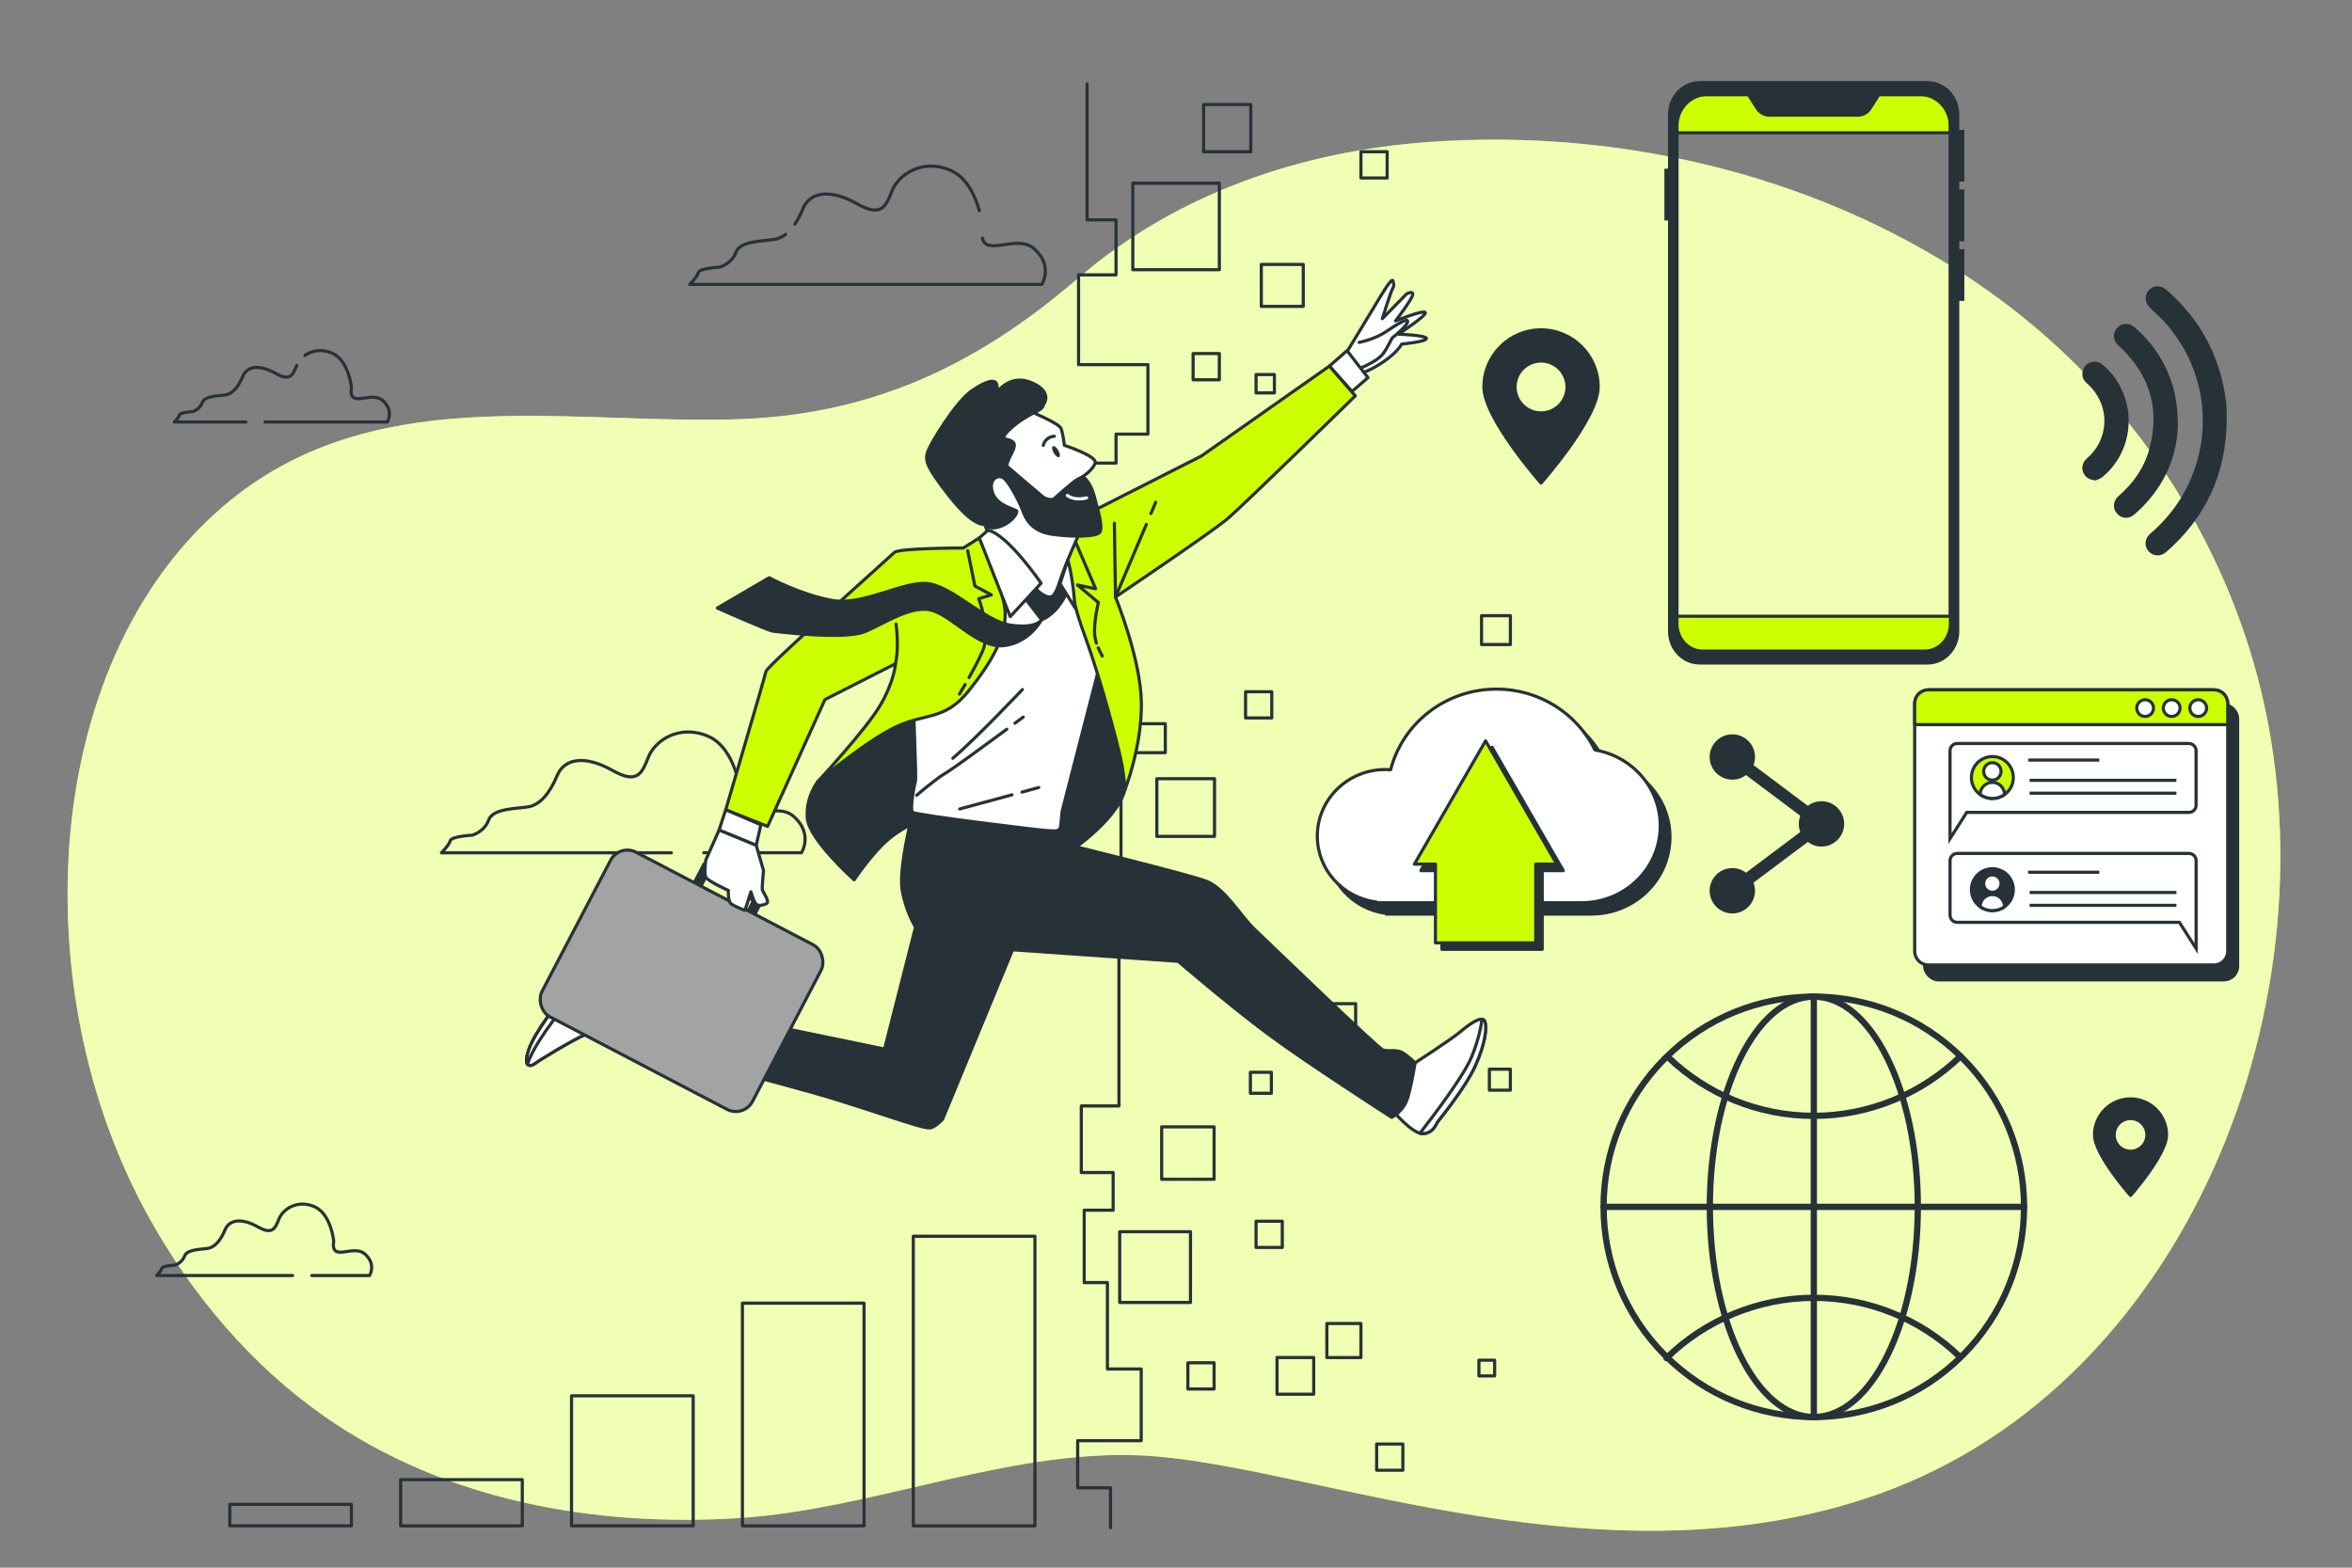
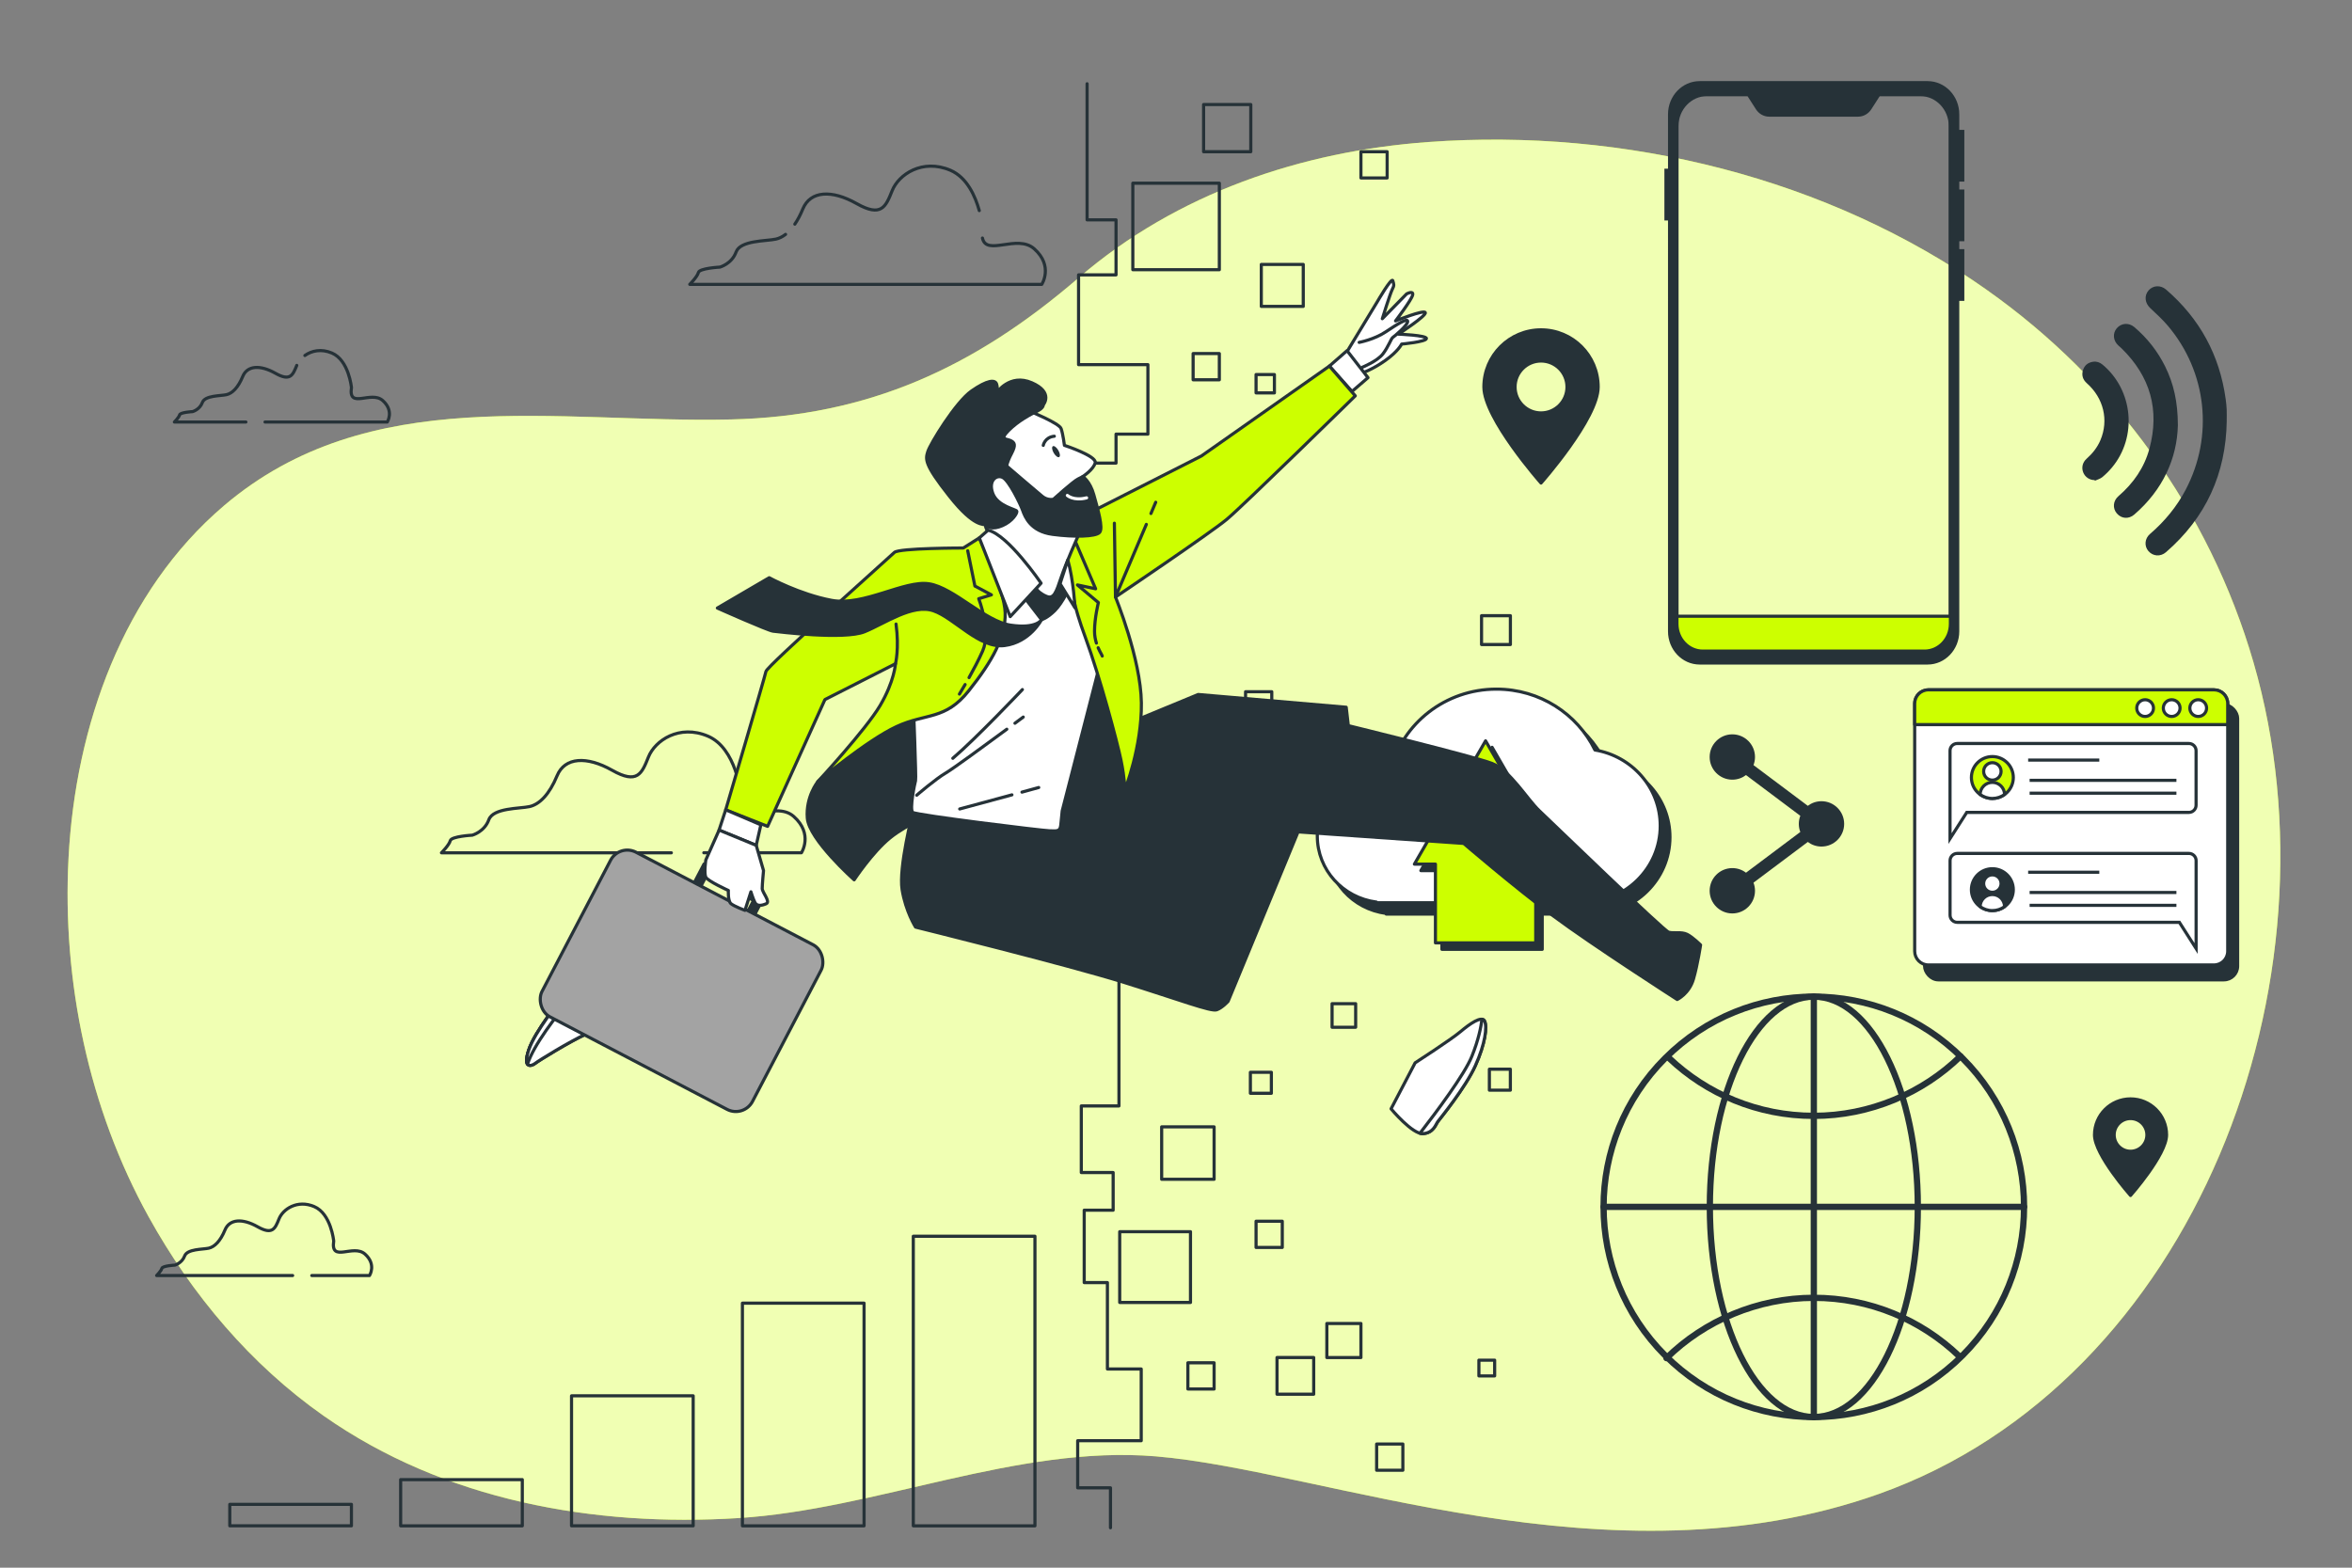
<svg xmlns="http://www.w3.org/2000/svg" viewBox="0 0 750 500">
  <rect x="0" y="0" width="750" height="500" fill="#808080" stroke="none" />
  <defs>
    <style>
      .cls-1, .cls-2, .cls-3, .cls-4, .cls-5, .cls-6, .cls-7, .cls-8 {
        stroke: #263238;
      }

      .cls-1, .cls-5 {
        stroke-miterlimit: 10;
      }

      .cls-1, .cls-8, .cls-9 {
        fill: #263238;
      }

      .cls-10, .cls-4 {
        fill: #cdff00;
      }

      .cls-2 {
        fill: #a3a3a3;
      }

      .cls-2, .cls-11, .cls-3, .cls-4, .cls-6, .cls-7, .cls-8 {
        stroke-linecap: round;
        stroke-linejoin: round;
      }

      .cls-11 {
        stroke: #fff;
      }

      .cls-11, .cls-5, .cls-6, .cls-7 {
        fill: none;
      }

      .cls-12 {
        opacity: .7;
      }

      .cls-12, .cls-3 {
        fill: #fff;
      }

      .cls-6 {
        stroke-width: 2px;
      }
    </style>
  </defs>
  <g id="Background_Simple" data-name="Background Simple">
    <g>
      <path class="cls-10" d="m633.59,92.48c-50.49-35.62-115.11-51.77-178.19-47.18-40.32,2.93-80.12,16.3-111.46,43.31-33.16,28.57-67.03,44.17-110.9,45.17-55.39,1.27-115.28-11.95-161.62,27.5-32.13,27.35-47.34,70.24-49.56,112.27-2.09,39.44,6.5,80.13,25.51,114.49,13.84,25.01,32.7,47.29,55.83,63.52,38.56,27.06,86.26,35.48,132.11,32.63,44.16-2.75,89.01-23.36,133.25-19.7,53.63,4.44,144.74,42.48,230.51,12.01,100.94-35.87,148.96-163.83,119.51-265.27-14.09-48.55-44.62-90.26-85-118.74Z" />
      <path class="cls-12" d="m633.59,92.48c-50.49-35.62-115.11-51.77-178.19-47.18-40.32,2.93-80.12,16.3-111.46,43.31-33.16,28.57-67.03,44.17-110.9,45.17-55.39,1.27-115.28-11.95-161.62,27.5-32.13,27.35-47.34,70.24-49.56,112.27-2.09,39.44,6.5,80.13,25.51,114.49,13.84,25.01,32.7,47.29,55.83,63.52,38.56,27.06,86.26,35.48,132.11,32.63,44.16-2.75,89.01-23.36,133.25-19.7,53.63,4.44,144.74,42.48,230.51,12.01,100.94-35.87,148.96-163.83,119.51-265.27-14.09-48.55-44.62-90.26-85-118.74Z" />
    </g>
  </g>
  <g id="Chart">
    <g>
      <rect class="cls-7" x="291.23" y="394.29" width="38.79" height="92.36" />
      <rect class="cls-7" x="236.74" y="415.63" width="38.79" height="71.02" />
      <rect class="cls-7" x="182.25" y="445.19" width="38.79" height="41.46" />
      <rect class="cls-7" x="127.76" y="471.91" width="38.79" height="14.74" />
      <rect class="cls-7" x="73.27" y="479.8" width="38.79" height="6.85" />
    </g>
  </g>
  <g id="Chat">
    <g>
      <rect class="cls-8" x="613.71" y="224.76" width="99.82" height="87.75" rx="4.37" ry="4.37" />
      <path class="cls-3" d="m614.92,220.01h91.08c2.41,0,4.37,1.96,4.37,4.37v79.01c0,2.41-1.96,4.37-4.37,4.37h-91.08c-2.41,0-4.37-1.96-4.37-4.37v-79.01c0-2.41,1.96-4.37,4.37-4.37Z" />
      <path class="cls-4" d="m710.37,231.11v-6.72c0-2.41-1.96-4.37-4.37-4.37h-91.08c-2.41,0-4.37,1.96-4.37,4.37v6.72h99.82Z" />
      <g>
        <circle class="cls-3" cx="684.03" cy="225.84" r="2.67" />
        <path class="cls-3" d="m695.17,225.84c0-1.48-1.2-2.67-2.67-2.67s-2.67,1.2-2.67,2.67,1.2,2.67,2.67,2.67,2.67-1.2,2.67-2.67Z" />
        <circle class="cls-3" cx="700.96" cy="225.84" r="2.67" />
      </g>
      <path class="cls-5" d="m698,237.13h-73.89c-1.26,0-2.29,1.02-2.29,2.29v28.04l5.33-8.35h70.84c1.26,0,2.29-1.02,2.29-2.29v-17.4c0-1.26-1.02-2.29-2.29-2.29Z" />
      <path class="cls-5" d="m624.11,272.19h73.89c1.26,0,2.29,1.02,2.29,2.29v28.04l-5.33-8.35h-70.84c-1.26,0-2.29-1.02-2.29-2.29v-17.4c0-1.26,1.02-2.29,2.29-2.29Z" />
      <g>
        <g>
          <circle class="cls-4" cx="635.32" cy="247.98" r="6.68" />
          <circle class="cls-3" cx="635.32" cy="246.03" r="2.78" />
          <path class="cls-3" d="m635.32,254.66c1.46,0,2.8-.47,3.9-1.27-.03-2.13-1.76-3.86-3.9-3.86s-3.88,1.72-3.9,3.86c1.1.79,2.44,1.27,3.9,1.27Z" />
        </g>
        <g>
          <line class="cls-5" x1="646.73" y1="242.42" x2="669.42" y2="242.42" />
          <line class="cls-5" x1="647.2" y1="248.88" x2="694.01" y2="248.88" />
          <line class="cls-5" x1="647.2" y1="252.98" x2="694.01" y2="252.98" />
        </g>
      </g>
      <g>
        <g>
          <circle class="cls-8" cx="635.32" cy="283.75" r="6.68" />
          <circle class="cls-3" cx="635.32" cy="281.81" r="2.78" />
          <path class="cls-3" d="m635.32,290.43c1.46,0,2.8-.47,3.9-1.27-.03-2.13-1.76-3.86-3.9-3.86s-3.88,1.72-3.9,3.86c1.1.79,2.44,1.27,3.9,1.27Z" />
        </g>
        <g>
          <line class="cls-5" x1="646.73" y1="278.19" x2="669.42" y2="278.19" />
          <line class="cls-5" x1="647.2" y1="284.65" x2="694.01" y2="284.65" />
          <line class="cls-5" x1="647.2" y1="288.75" x2="694.01" y2="288.75" />
        </g>
      </g>
    </g>
  </g>
  <g id="Wifi">
    <g>
      <path class="cls-9" d="m710.06,134.25c-.26,16.8-6.63,30.83-19.38,41.87-1.74,1.51-4.16,1.32-5.6-.36-1.38-1.6-1.2-3.99.51-5.46,4.66-4.01,8.52-8.67,11.38-14.12,8.97-17.1,6.77-37.55-5.69-52.28-1.72-2.03-3.71-3.84-5.65-5.67-1.68-1.59-1.95-3.92-.51-5.6,1.43-1.65,3.85-1.78,5.6-.27,10.72,9.25,17.07,20.9,19,34.93.15,1.1.27,2.21.32,3.31.05,1.21.01,2.43.01,3.65Z" />
      <path class="cls-9" d="m694.48,135.64c-.28,10.62-4.81,20.61-13.89,28.46-1.79,1.55-4.1,1.37-5.58-.35-1.41-1.64-1.22-4.01.53-5.52,4.75-4.1,8.23-9.07,9.86-15.13,3.33-12.35.29-23.02-8.85-31.96-.34-.33-.7-.64-1.06-.96-1.66-1.48-1.88-3.86-.51-5.47,1.45-1.7,3.84-1.88,5.6-.39,4.13,3.5,7.41,7.67,9.82,12.52,2.73,5.5,4.05,11.32,4.08,18.8Z" />
      <path class="cls-9" d="m667.91,153.12c-1.62,0-3.05-.98-3.63-2.48-.59-1.51-.2-3.19,1.09-4.33,1.89-1.67,3.42-3.6,4.41-5.93,2.7-6.38,1.02-13.41-4.33-18.15-1.27-1.12-1.73-2.53-1.24-4.15.47-1.56,1.6-2.46,3.21-2.7,1.13-.17,2.14.17,3.02.9,9.79,8.12,11.18,23.06,3.02,32.83-.93,1.11-1.97,2.15-3.08,3.07-.66.54-1.56.77-2.36,1.14-.03-.07-.06-.14-.09-.2Z" />
    </g>
  </g>
  <g id="Internet">
    <g>
      <circle class="cls-6" cx="578.39" cy="384.91" r="67.04" transform="translate(-102.77 521.72) rotate(-45)" />
      <ellipse class="cls-6" cx="578.39" cy="384.91" rx="33.16" ry="67.04" />
      <path class="cls-6" d="m532.26,337.5c12.02,11.4,28.26,18.39,46.13,18.39s34.69-7.24,46.77-19.01" />
      <path class="cls-6" d="m624.71,432.51c-12.04-11.51-28.35-18.58-46.32-18.58s-34.9,7.34-47,19.23" />
      <line class="cls-6" x1="511.35" y1="384.91" x2="645.43" y2="384.91" />
      <line class="cls-6" x1="578.39" y1="317.87" x2="578.39" y2="451.96" />
    </g>
  </g>
  <g id="Share">
    <path class="cls-9" d="m580.83,255.54c-1.64,0-3.15.55-4.36,1.47l-17.32-12.99c.31-.8.48-1.67.48-2.58,0-3.99-3.24-7.23-7.23-7.23s-7.23,3.24-7.23,7.23,3.24,7.23,7.23,7.23c1.64,0,3.15-.55,4.36-1.47l17.32,12.99c-.31.8-.48,1.67-.48,2.58s.17,1.78.48,2.58l-17.32,12.99c-1.21-.92-2.72-1.47-4.36-1.47-3.99,0-7.23,3.24-7.23,7.23s3.24,7.23,7.23,7.23,7.23-3.24,7.23-7.23c0-.91-.18-1.78-.48-2.58l17.32-12.99c1.21.92,2.72,1.47,4.36,1.47,3.99,0,7.23-3.24,7.23-7.23s-3.24-7.23-7.23-7.23Z" />
  </g>
  <g id="Ubication">
    <path class="cls-8" d="m491.4,105.2c-10.06,0-18.22,8.16-18.22,18.22s18.22,30.64,18.22,30.64c0,0,18.22-20.58,18.22-30.64s-8.16-18.22-18.22-18.22Zm0,26.5c-4.57,0-8.28-3.71-8.28-8.28s3.71-8.28,8.28-8.28,8.28,3.71,8.28,8.28-3.71,8.28-8.28,8.28Z" />
    <path class="cls-8" d="m679.38,350.48c-6.34,0-11.49,5.14-11.49,11.49s11.49,19.32,11.49,19.32c0,0,11.49-12.98,11.49-19.32s-5.14-11.49-11.49-11.49Zm0,16.71c-2.88,0-5.22-2.34-5.22-5.22s2.34-5.22,5.22-5.22,5.22,2.34,5.22,5.22-2.34,5.22-5.22,5.22Z" />
  </g>
  <g id="Device">
    <g>
      <path class="cls-5" d="m621.93,38.81v160.2c0,4.78-3.69,8.66-8.25,8.66h-70.7c-4.55,0-8.25-3.88-8.25-8.66V38.81c0-4.79,3.69-8.66,8.25-8.66h70.7c4.55,0,8.25,3.87,8.25,8.66Z" />
-       <path class="cls-4" d="m621.93,42.35v-3.54c0-4.79-3.69-8.66-8.25-8.66h-70.7c-4.55,0-8.25,3.87-8.25,8.66v3.54h87.19Z" />
      <path class="cls-1" d="m624.27,36.46v5.45h1.61v15.5h-1.61v3.52h1.61v15.5h-1.61v3.52h1.61v15.5h-1.61v105.91c0,5.57-4.3,10.09-9.61,10.09h-72.66c-5.31,0-9.61-4.52-9.61-10.09V69.81h-1.15v-15.5h1.15v-17.85c0-5.57,4.3-10.09,9.61-10.09h72.66c5.31,0,9.61,4.52,9.61,10.09Zm-25.13-6.31l-2.84,4.43c-.85,1.33-2.28,2.13-3.8,2.13h-28.35c-1.53,0-2.95-.8-3.8-2.13l-2.84-4.43h-13.17c-5.31,0-9.61,4.52-9.61,10.09v157.34c0,5.57,4.3,10.09,9.61,10.09h67.97c5.31,0,9.61-4.52,9.61-10.09V40.24c0-5.57-4.3-10.09-9.61-10.09h-13.17Z" />
      <path class="cls-4" d="m534.74,196.53v2.48c0,4.78,3.69,8.66,8.25,8.66h70.7c4.55,0,8.25-3.88,8.25-8.66v-2.48h-87.19Z" />
    </g>
  </g>
  <g id="Cloud_2" data-name="Cloud 2">
    <g>
      <path class="cls-8" d="m511.68,242.81c-5.6-11.47-17.55-19.4-31.41-19.4-16.27,0-29.93,10.94-33.73,25.72-.56-.04-1.12-.08-1.68-.08-11.98,0-21.7,9.51-21.7,21.24,0,10.79,8.22,19.67,18.86,21.04v.2h65.43c13.84,0,25.06-10.98,25.06-24.53,0-12.14-9.01-22.21-20.83-24.18Z" />
      <path class="cls-3" d="m508.58,239.19c-5.6-11.47-17.55-19.4-31.41-19.4-16.27,0-29.93,10.94-33.73,25.72-.56-.04-1.12-.08-1.68-.08-11.98,0-21.7,9.51-21.7,21.24,0,10.79,8.22,19.67,18.86,21.04v.2h65.43c13.84,0,25.06-10.98,25.06-24.53,0-12.14-9.01-22.21-20.83-24.18Z" />
      <polygon class="cls-8" points="498.49 277.67 475.79 238.34 453.08 277.67 459.8 277.67 459.8 302.78 491.78 302.78 491.78 277.67 498.49 277.67" />
      <polygon class="cls-4" points="496.43 275.61 473.72 236.28 451.02 275.61 457.73 275.61 457.73 300.72 489.71 300.72 489.71 275.61 496.43 275.61" />
    </g>
  </g>
  <g id="Clouds_1" data-name="Clouds 1">
    <g>
      <g>
        <path class="cls-7" d="m250.5,74.75c-1.01.78-2.05,1.28-3.08,1.51-3.09.69-11.33.34-12.7,4.12-1.37,3.78-5.15,4.81-5.15,4.81,0,0-6.52.34-6.87,1.72-.34,1.37-2.75,3.78-2.75,3.78h112.25s3.78-5.84-2.4-11.33c-5.41-4.81-15.28,2.48-16.52-3.44" />
        <path class="cls-7" d="m312.27,67.17c-1.25-4.51-3.89-10.61-9.24-12.88-8.93-3.78-16.48,1.37-18.54,6.52-2.06,5.15-3.43,8.58-11.33,4.12-7.9-4.46-14.76-4.12-17.16,1.72-.78,1.9-1.64,3.51-2.55,4.84" />
      </g>
      <path class="cls-7" d="m84.51,134.6h38.98s2.28-3.53-1.45-6.85c-3.74-3.32-11,2.91-9.97-4.15,0,0-.83-8.72-6.23-11-3.42-1.45-6.5-.73-8.62.78" />
      <path class="cls-7" d="m94.63,116.54c-1.25,3.11-2.08,5.19-6.85,2.49-4.78-2.7-8.93-2.49-10.38,1.04-1.45,3.53-3.32,5.4-5.19,5.81-1.87.42-6.85.21-7.68,2.49-.83,2.28-3.11,2.91-3.11,2.91,0,0-3.94.21-4.15,1.04-.21.83-1.66,2.28-1.66,2.28h22.8" />
      <path class="cls-7" d="m99.42,406.82h18.41s2.28-3.53-1.45-6.85c-3.74-3.32-11,2.91-9.97-4.15,0,0-.83-8.72-6.23-11-5.4-2.28-9.97.83-11.21,3.94-1.25,3.11-2.08,5.19-6.85,2.49-4.78-2.7-8.93-2.49-10.38,1.04-1.45,3.53-3.32,5.4-5.19,5.81-1.87.42-6.85.21-7.68,2.49-.83,2.28-3.11,2.91-3.11,2.91,0,0-3.95.21-4.15,1.04-.21.83-1.66,2.28-1.66,2.28h43.37" />
      <path class="cls-7" d="m224.43,271.98h31.13s3.86-5.97-2.46-11.58c-6.32-5.62-18.6,4.91-16.85-7.02,0,0-1.4-14.74-10.53-18.6-9.13-3.86-16.85,1.4-18.95,6.67s-3.51,8.78-11.58,4.21c-8.07-4.56-15.09-4.21-17.55,1.76-2.46,5.97-5.62,9.13-8.78,9.83-3.16.7-11.58.35-12.99,4.21-1.4,3.86-5.27,4.91-5.27,4.91,0,0-6.67.35-7.02,1.76-.35,1.4-2.81,3.86-2.81,3.86h73.31" />
    </g>
  </g>
  <g id="Squares">
    <g>
      <g>
        <rect class="cls-7" x="361.23" y="58.43" width="27.59" height="27.59" />
        <rect class="cls-7" x="402.2" y="84.34" width="13.38" height="13.38" />
        <rect class="cls-7" x="380.46" y="112.77" width="8.36" height="8.36" />
        <rect class="cls-7" x="400.53" y="119.46" width="5.85" height="5.85" />
        <rect class="cls-7" x="398.72" y="342" width="6.69" height="6.69" />
        <rect class="cls-7" x="472.43" y="196.37" width="9.2" height="9.2" />
        <rect class="cls-7" x="397.18" y="220.62" width="8.36" height="8.36" />
        <rect class="cls-7" x="368.89" y="248.37" width="18.39" height="18.39" />
        <rect class="cls-7" x="424.77" y="320.11" width="7.52" height="7.52" />
        <rect class="cls-7" x="357.05" y="392.84" width="22.57" height="22.57" />
        <rect class="cls-7" x="407.21" y="432.97" width="11.7" height="11.7" />
        <rect class="cls-7" x="370.43" y="359.4" width="16.72" height="16.72" />
        <rect class="cls-7" x="400.53" y="389.5" width="8.36" height="8.36" />
        <rect class="cls-7" x="378.79" y="434.65" width="8.36" height="8.36" />
        <rect class="cls-7" x="423.1" y="422.11" width="10.87" height="10.87" />
        <rect class="cls-7" x="471.59" y="433.81" width="5.02" height="5.02" />
        <rect class="cls-7" x="438.98" y="460.56" width="8.36" height="8.36" />
        <rect class="cls-7" x="474.93" y="341.01" width="6.69" height="6.69" />
        <rect class="cls-7" x="433.97" y="48.39" width="8.36" height="8.36" />
        <rect class="cls-7" x="383.8" y="33.34" width="15.05" height="15.05" />
      </g>
      <polyline class="cls-7" points="346.65 26.71 346.65 70.12 355.88 70.12 355.88 87.67 343.93 87.67 343.93 116.3 366.04 116.3 366.04 138.46 355.88 138.46 355.88 147.7 345.26 147.7 345.26 230.82 371.59 230.82 371.59 240.06 357.46 240.06 357.46 277.92 345.73 277.92 345.73 293.62 356.81 293.62 356.81 352.73 344.8 352.73 344.8 373.97 354.96 373.97 354.96 385.98 345.73 385.98 345.73 409.07 353.13 409.07 353.13 436.63 363.91 436.63 363.91 459.5 343.65 459.5 343.65 474.53 354.11 474.53 354.11 487.27" />
    </g>
  </g>
  <g id="Character">
    <g>
      <g>
        <path class="cls-3" d="m207.7,320.87s-5.42-3.16-6.55-4.29-10.39-11.74-12.65-11.07c-2.26.68-5.19,5.65-7.68,9.94-2.48,4.29-10.16,13.33-12.2,19.42-2.03,6.1.9,5.19,2.03,4.29s11.07-7,16.04-9.26,7.23-2.94,7.23-2.94l8.81,3.84,4.97-9.94Z" />
        <path class="cls-3" d="m198.42,313.65c-3.25-3.47-8.33-8.62-9.93-8.14-2.26.68-5.19,5.65-7.68,9.94-2.48,4.29-10.16,13.33-12.2,19.42-2.03,6.1.9,5.19,2.03,4.29,1.13-.9,11.07-7,16.04-9.26,2.12-.96,3.74-1.64,4.91-2.09l-4.23-4.23s6.28-6.88,11.06-9.93Z" />
        <path class="cls-3" d="m191.26,306.79c-.12-.09-.24-.18-.35-.26-.02-.02-.05-.04-.07-.05-.18-.13-.35-.24-.52-.35-.05-.03-.09-.06-.14-.08-.13-.08-.25-.15-.38-.21-.04-.02-.08-.04-.12-.06-.15-.07-.29-.14-.42-.18-.03,0-.05-.01-.08-.02-.11-.03-.21-.06-.3-.07-.03,0-.06,0-.09-.01-.11,0-.21,0-.3.02-2.26.68-5.19,5.65-7.68,9.94-2.48,4.29-10.16,13.33-12.2,19.42-.87,2.62-.83,3.95-.4,4.54,1.96-6.14,8.94-15.17,14.86-22.38,4.3-5.24,6.83-8.47,8.18-10.24Z" />
      </g>
      <g>
        <path class="cls-3" d="m451.26,338.98s11.52-7.45,14.45-9.94c2.94-2.48,6.78-5.19,7.68-3.39.9,1.81.23,7.23-2.94,14.23-3.16,7-11.29,16.94-11.97,17.84-.68.9-1.36,3.61-4.74,3.84-3.39.23-10.16-7.91-10.16-7.91l7.68-14.68Z" />
        <path class="cls-3" d="m453.74,361.57c3.39-.23,4.07-2.94,4.74-3.84s8.81-10.84,11.97-17.84c3.16-7,3.84-12.42,2.94-14.23-.17-.35-.46-.53-.83-.57-.27,2.27-1.04,6.44-3.24,11.87-2.34,5.77-11.24,17.66-16.53,24.49.33.09.65.15.94.13Z" />
      </g>
      <path class="cls-8" d="m260.77,249.32s-3.87,4.75-3.34,11.6c.53,6.86,14.94,19.69,14.94,19.69,0,0,5.8-8.79,11.43-13.36,5.63-4.57,14.59-8.09,14.59-8.09l41.14,13.54s16.35-10.37,19.16-20.74c2.81-10.37-3.87-33.75-7.38-39.2s-5.45-10.37-5.45-10.37l-56.26,7.74s1.23,8.26-7.03,17.58c-8.26,9.32-21.8,21.62-21.8,21.62Z" />
-       <path class="cls-8" d="m291.05,259.1s-4.52,17.62-3.39,24.62,4.29,11.97,4.29,11.97l-9.88,38.9-76.19-15.75-4.97,14.45s48.18,11.91,66.25,17.56c18.07,5.65,28.01,9.49,29.81,8.81,1.81-.68,3.61-2.71,3.61-2.71l22.3-54.03,52.81,3.68s16.04,13.78,28.46,23.04c12.42,9.26,39.63,26.74,39.63,26.74,0,0,3.84-1.81,5.19-6.55,1.36-4.74,2.26-10.84,2.26-10.84,0,0-2.48-2.48-4.29-3.39-1.81-.9-4.29-.23-5.87-.68-1.58-.45-37.15-34.87-41.22-38.71-4.07-3.84-9.26-12.87-15.13-15.13-5.87-2.26-45.81-12.04-45.81-12.04l-.68-5.87-47.2-4.07Z" />
+       <path class="cls-8" d="m291.05,259.1s-4.52,17.62-3.39,24.62,4.29,11.97,4.29,11.97s48.18,11.91,66.25,17.56c18.07,5.65,28.01,9.49,29.81,8.81,1.81-.68,3.61-2.71,3.61-2.71l22.3-54.03,52.81,3.68s16.04,13.78,28.46,23.04c12.42,9.26,39.63,26.74,39.63,26.74,0,0,3.84-1.81,5.19-6.55,1.36-4.74,2.26-10.84,2.26-10.84,0,0-2.48-2.48-4.29-3.39-1.81-.9-4.29-.23-5.87-.68-1.58-.45-37.15-34.87-41.22-38.71-4.07-3.84-9.26-12.87-15.13-15.13-5.87-2.26-45.81-12.04-45.81-12.04l-.68-5.87-47.2-4.07Z" />
      <g>
        <path class="cls-3" d="m291.28,225.22s.9,23.04.68,23.72-2.03,9.26-.9,10.16c1.13.9,41.56,5.87,43.59,5.87s3.39.45,3.61-1.81c.23-2.26.45-4.52.45-4.52l12.2-47.43-3.39-34.1-53.98,4.29-2.26,43.82Z" />
        <g>
          <path class="cls-7" d="m323.64,230.67c1.63-1.21,2.65-1.97,2.65-1.97" />
          <path class="cls-7" d="m292.32,253.63s6.03-5.21,9.31-7.12c2.24-1.31,12.87-9.09,19.42-13.93" />
          <path class="cls-7" d="m326.02,219.93s-14.79,15.62-22.19,21.92" />
          <path class="cls-7" d="m322.68,253.51c-5.23,1.43-11.83,3.22-16.65,4.5" />
          <path class="cls-7" d="m331.23,251.17s-2.16.6-5.35,1.47" />
        </g>
      </g>
      <g>
        <g>
          <g>
            <path class="cls-3" d="m428.66,113.6l10.55-17.4s4.57-7.91,4.92-6.68c.35,1.23.53,1.41-.18,2.81-.7,1.41-3.16,9.32-3.16,9.32l7.74-7.91s2.29-1.23,1.93.35c-.35,1.58-5.45,8.26-5.45,8.26,0,0,9.14-3.69,9.49-2.64s-8.61,6.86-8.61,6.86c0,0,9.14.35,8.97,1.41s-7.91,1.76-7.91,1.76c0,0-1.05,2.29-5.27,5.27-4.22,2.99-7.56,4.04-7.56,4.04l-5.45-5.45Z" />
            <path class="cls-3" d="m433.41,109.2s4.75-.88,8.44-3.34c3.69-2.46,7.03-4.57,7.03-3.34s-4.22,4.75-4.75,5.1-1.41,2.99-3.16,5.27c-1.76,2.29-6.5,4.22-6.5,4.22" />
          </g>
          <polygon class="cls-3" points="423.91 116.76 429.54 111.84 436.22 120.45 431.12 124.85 423.91 116.76" />
        </g>
        <path class="cls-4" d="m341.99,188.31s-.18,3.34,4.22,15.3c4.4,11.95,10.02,32.88,11.25,38.85,1.23,5.98,1.23,9.49,1.23,9.49,0,0,5.45-13.71,5.27-27.78-.18-14.06-8.26-33.75-8.26-33.75,0,0,30.24-20.39,35.51-24.79,5.27-4.4,40.96-39.38,40.96-39.38l-8.26-9.49-40.79,28.66-34.63,17.58s-7.03,4.04-8.09,5.98c-1.05,1.93-2.64,8.26-2.29,10.2.35,1.93,3.87,9.14,3.87,9.14Z" />
        <path class="cls-7" d="m350.18,206.6c.59,1.36,1.21,2.29,1.3,2.64" />
        <path class="cls-7" d="m343.04,173.02l6.33,14.77-5.8-1.23,6.68,5.63s-1.23,4.92-1.23,9.14c0,1.41.26,2.69.6,3.78" />
        <line class="cls-7" x1="367.01" y1="163.78" x2="368.53" y2="160.19" />
        <polyline class="cls-7" points="355.35 166.87 355.7 190.42 365.54 167.25" />
      </g>
      <path class="cls-8" d="m326.06,189.78l6.07,7.88s1.81-.49,4.27-2.95c2.46-2.46,4.92-7.71,5.25-8.7.33-.98-3.12-3.94-3.12-3.94l-16.41.66,3.94,7.06Z" />
      <g>
        <path class="cls-3" d="m328.38,131.15s9.36,3.84,9.97,5.52c.61,1.69,1.07,5.37,1.07,5.37,0,0,10.28,3.38,9.82,5.52-.46,2.15-3.99,4.45-3.99,4.45,0,0,1.84,4.91,2.46,8.29.61,3.38.31,5.06-.77,7.06-1.07,1.99-3.07,3.38-3.07,3.38,0,0-3.99,8.9-5.52,13.5-1.53,4.6-2.3,6.91-4.6,5.98-2.3-.92-3.38-2.46-3.38-2.46,0,0-3.99-8.59-7.06-11.66-3.07-3.07-5.83-4.76-6.29-5.06-.46-.31-2.76-1.53-2.76-3.53s2.76-3.84,2.76-3.84c0,0-7.52-.15-8.75-9.51s7.52-17.95,10.74-20.56c3.22-2.61,9.36-2.46,9.36-2.46Z" />
        <path class="cls-9" d="m337.47,143.62c.56.95.68,1.91.28,2.15-.4.24-1.18-.34-1.74-1.3-.56-.95-.68-1.91-.28-2.15.4-.24,1.18.34,1.74,1.3Z" />
        <path class="cls-7" d="m332.67,142.05s.46-2.61,3.53-2.92" />
        <g>
          <path class="cls-8" d="m332.67,129.16s.15.92-1.99,1.99c-2.15,1.07-5.98,3.07-9.05,6.14-3.07,3.07-.61,2.61.61,3.22,1.23.61,1.84,1.23.31,4.14-1.53,2.92-1.53,3.99-1.53,3.99,0,0,9.67,8.29,11.36,9.67,1.69,1.38,3.53.92,3.53.92,0,0,6.29-5.68,7.83-6.45l1.53-.77s2.3,1.38,3.53,5.83,3.07,10.59,1.84,11.97c-1.23,1.38-8.13,1.53-15.04.61s-8.75-5.52-9.51-7.67c-.77-2.15-4.3-9.36-6.29-10.44-1.99-1.07-4.76.92-3.22,5.06,1.53,4.14,7.52,5.06,7.67,5.68.15.61-1.38,3.22-4.6,4.6-3.22,1.38-4.76.46-5.37-.15-.61-.61-3.38,1.07-11.51-9.21s-7.67-11.82-6.91-14.27c.77-2.46,8.9-15.81,13.96-19.34s7.52-3.68,7.98-2.15c.46,1.53,0,2.76,0,2.76,0,0,4.14-6.29,11.2-3.22s3.68,7.06,3.68,7.06Z" />
          <path class="cls-11" d="m340.35,158.01s1.99,1.84,6.14.77" />
        </g>
      </g>
      <g>
        <g>
          <path class="cls-4" d="m312.28,171.56l-5.1,3.22s-20.57,0-21.98,1.41c-1.41,1.41-40.61,36.22-40.96,37.97-.35,1.76-12.83,44.13-12.83,44.13l13.36,5.27,18.28-40.44,22.5-11.43s-.35,5.63-4.92,13.36-19.87,24.26-19.87,24.26c0,0,15.65-13.19,25.14-17.58,9.49-4.4,15.47-1.93,23.03-11.43,7.56-9.49,11.78-17.23,11.6-24.79s-8.26-23.96-8.26-23.96Z" />
          <path class="cls-7" d="m285.55,211.7s1.23-4.75.18-12.66" />
          <path class="cls-7" d="m307.75,218.33c-1.07,1.84-1.81,3.04-1.81,3.04" />
          <path class="cls-7" d="m308.58,175.66l2.29,11.25,5.27,2.81-4.04,1.23s4.04,10.37,1.23,16.7c-1.27,2.87-2.91,5.95-4.32,8.46" />
        </g>
        <polygon class="cls-3" points="231.41 258.28 229.29 264.75 241.14 269.62 242.62 263.06 231.41 258.28" />
        <g>
          <polygon class="cls-8" points="224.49 275.58 221.16 281.96 223.28 283.07 225.24 279.32 240.3 287.19 238.34 290.94 240.47 292.05 243.8 285.68 224.49 275.58" />
          <rect class="cls-2" x="179.44" y="283.21" width="75.74" height="59.24" rx="6.01" ry="6.01" transform="translate(169.62 -65.08) rotate(27.59)" />
        </g>
        <path class="cls-3" d="m241.14,269.62l2.33,8.04s-.42,4.44-.42,5.71,2.75,4.23,1.27,4.87-2.96.85-3.6-.42c-.63-1.27-1.27-3.39-1.27-3.39l-1.9,5.92s-3.39-1.27-4.44-2.12c-1.06-.85-.85-4.23-.85-4.23,0,0-6.56-2.96-7.19-4.23-.63-1.27,0-5.5,0-5.5l4.23-9.52,11.85,4.87Z" />
      </g>
      <path class="cls-3" d="m315.07,169.1l-2.79,2.46,9.85,25.11,9.85-10.67s-10.5-15.43-16.9-16.9Z" />
      <path class="cls-3" d="m338.04,186.17l4.76,7.71s-.49-9.03-2.3-15.26l-2.46,7.55Z" />
      <path class="cls-8" d="m332.13,197.65s-1.57,2.97-9.84,1.74c-8.26-1.23-18.11-11.95-26.02-13.19-7.91-1.23-20.92,7.21-31.12,5.27-10.2-1.93-19.87-7.21-19.87-7.21l-16.53,9.67s16.17,7.21,17.76,7.38,22.68,2.81,29.18.18c6.5-2.64,15.29-8.97,21.98-6.68,6.68,2.29,14.59,12.13,22.68,11.08,8.09-1.05,11.77-8.24,11.77-8.24Z" />
    </g>
  </g>
</svg>